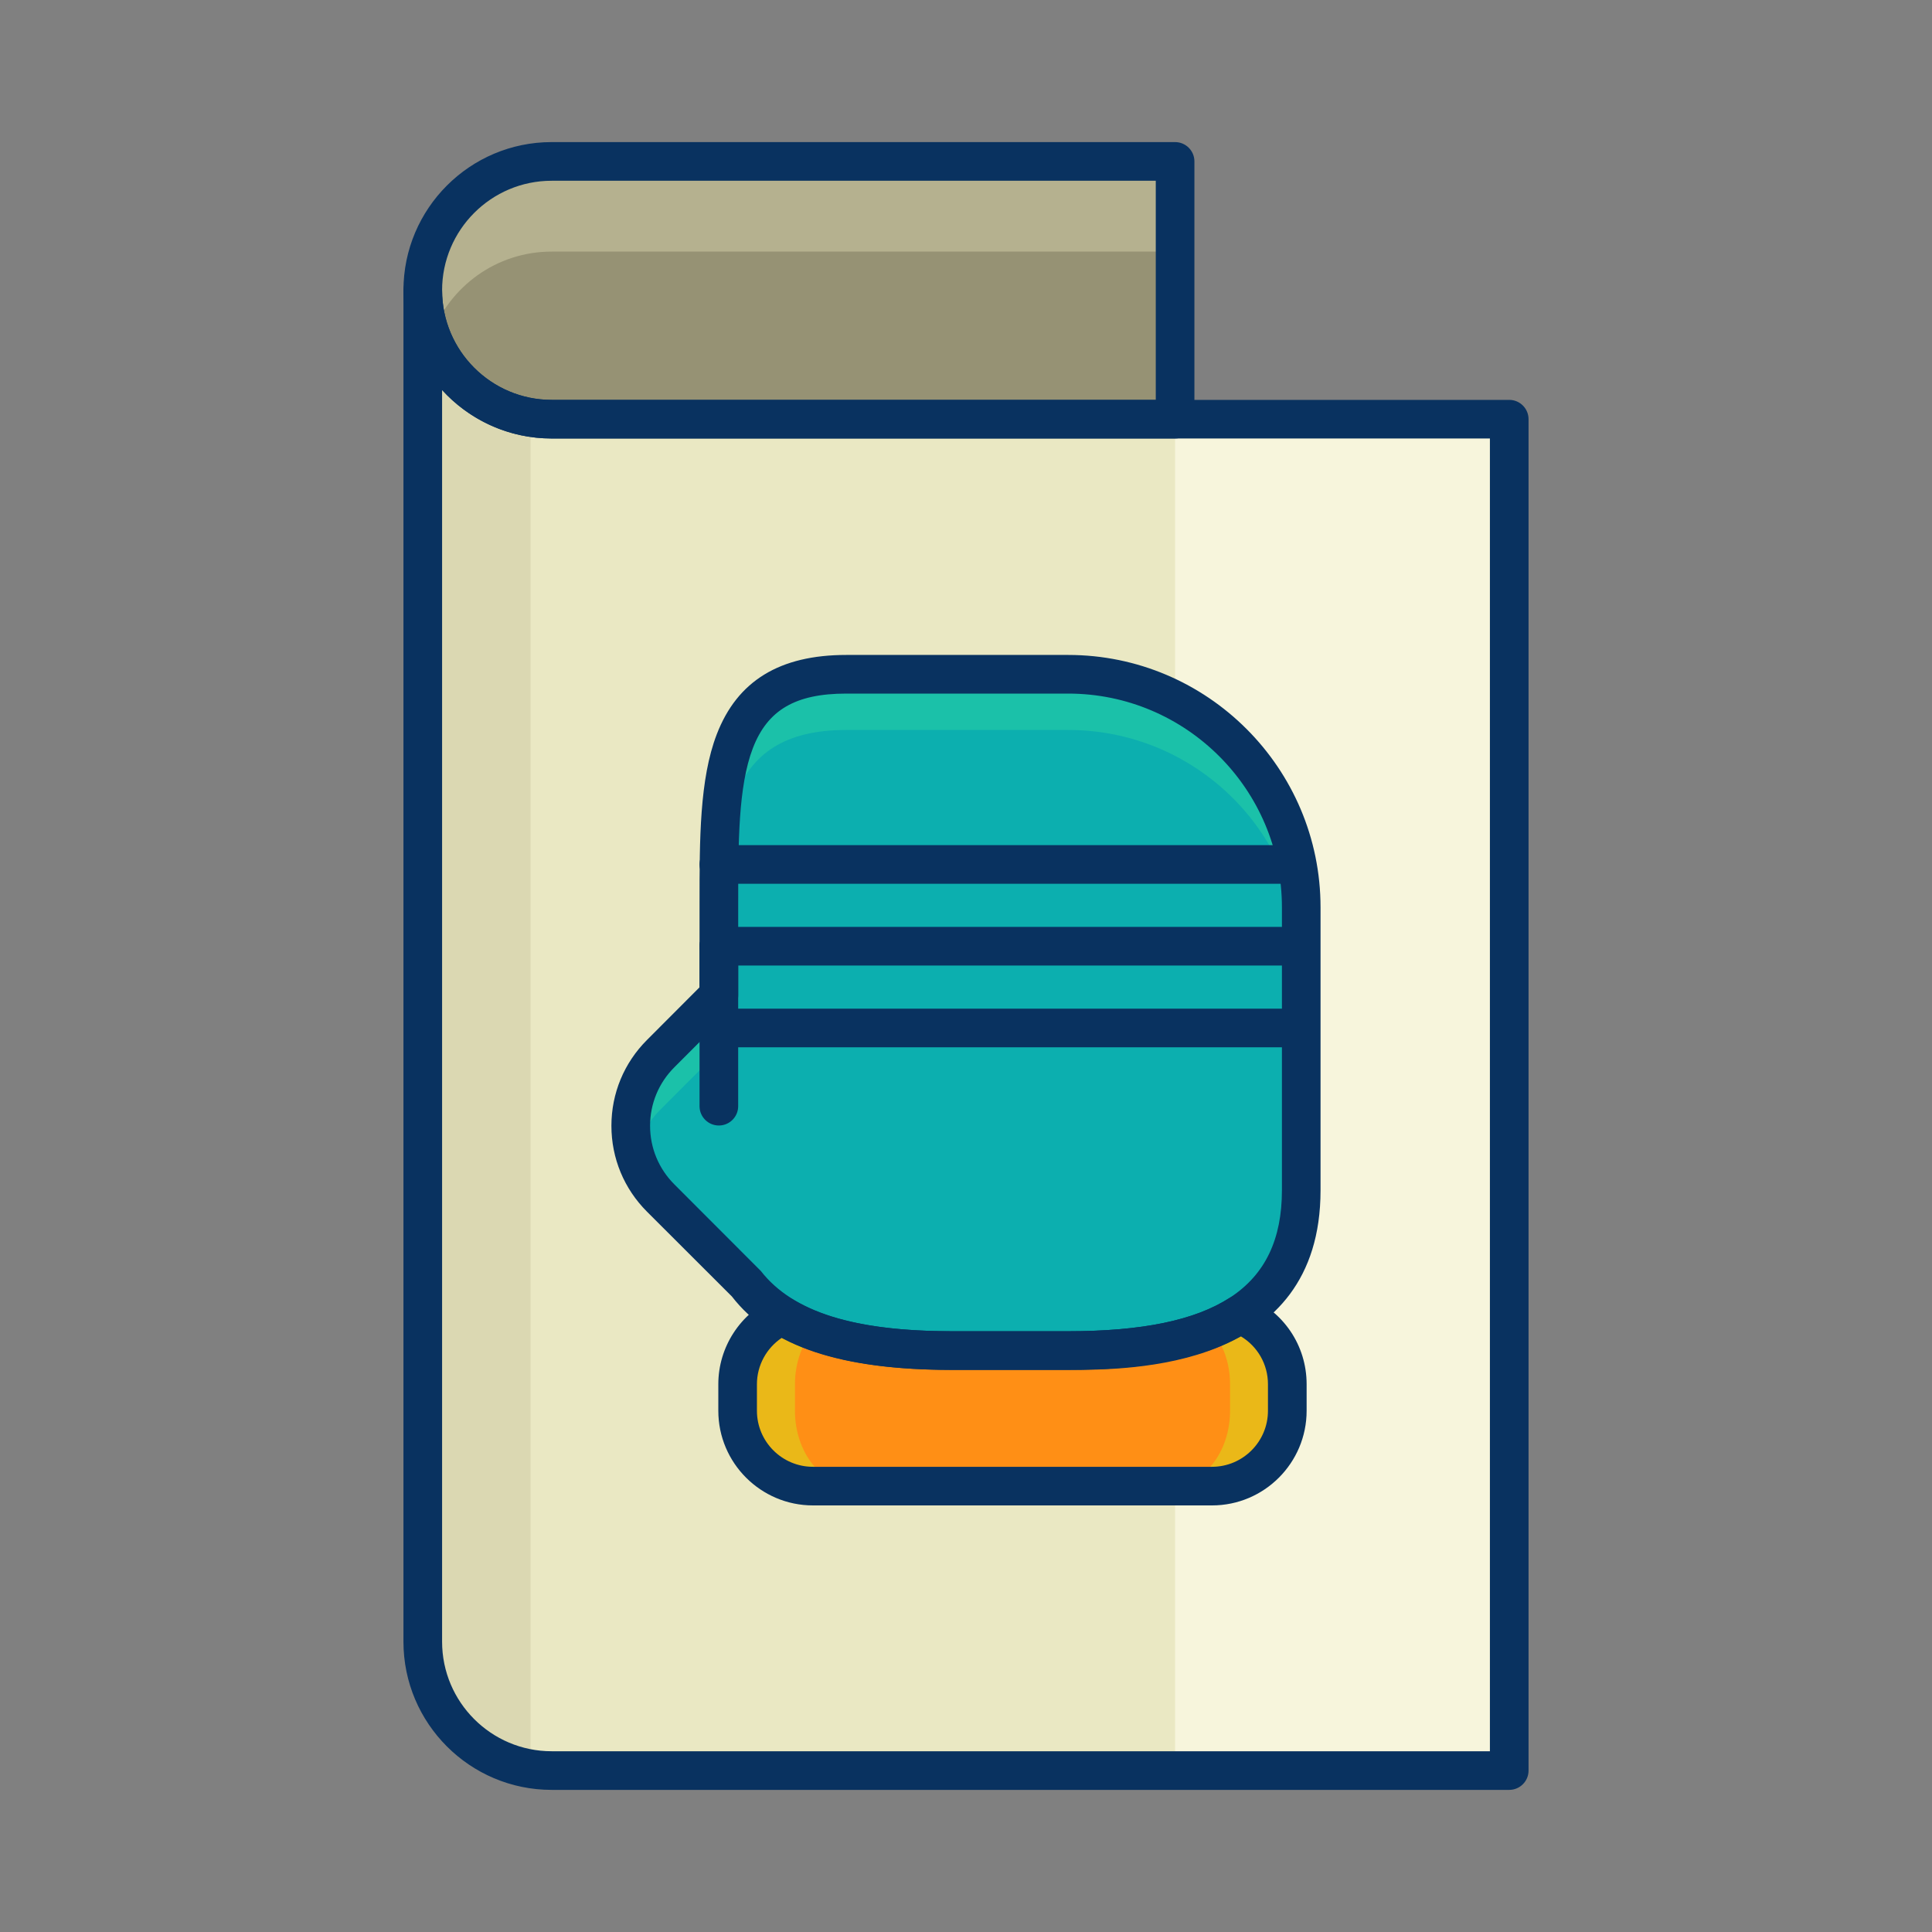
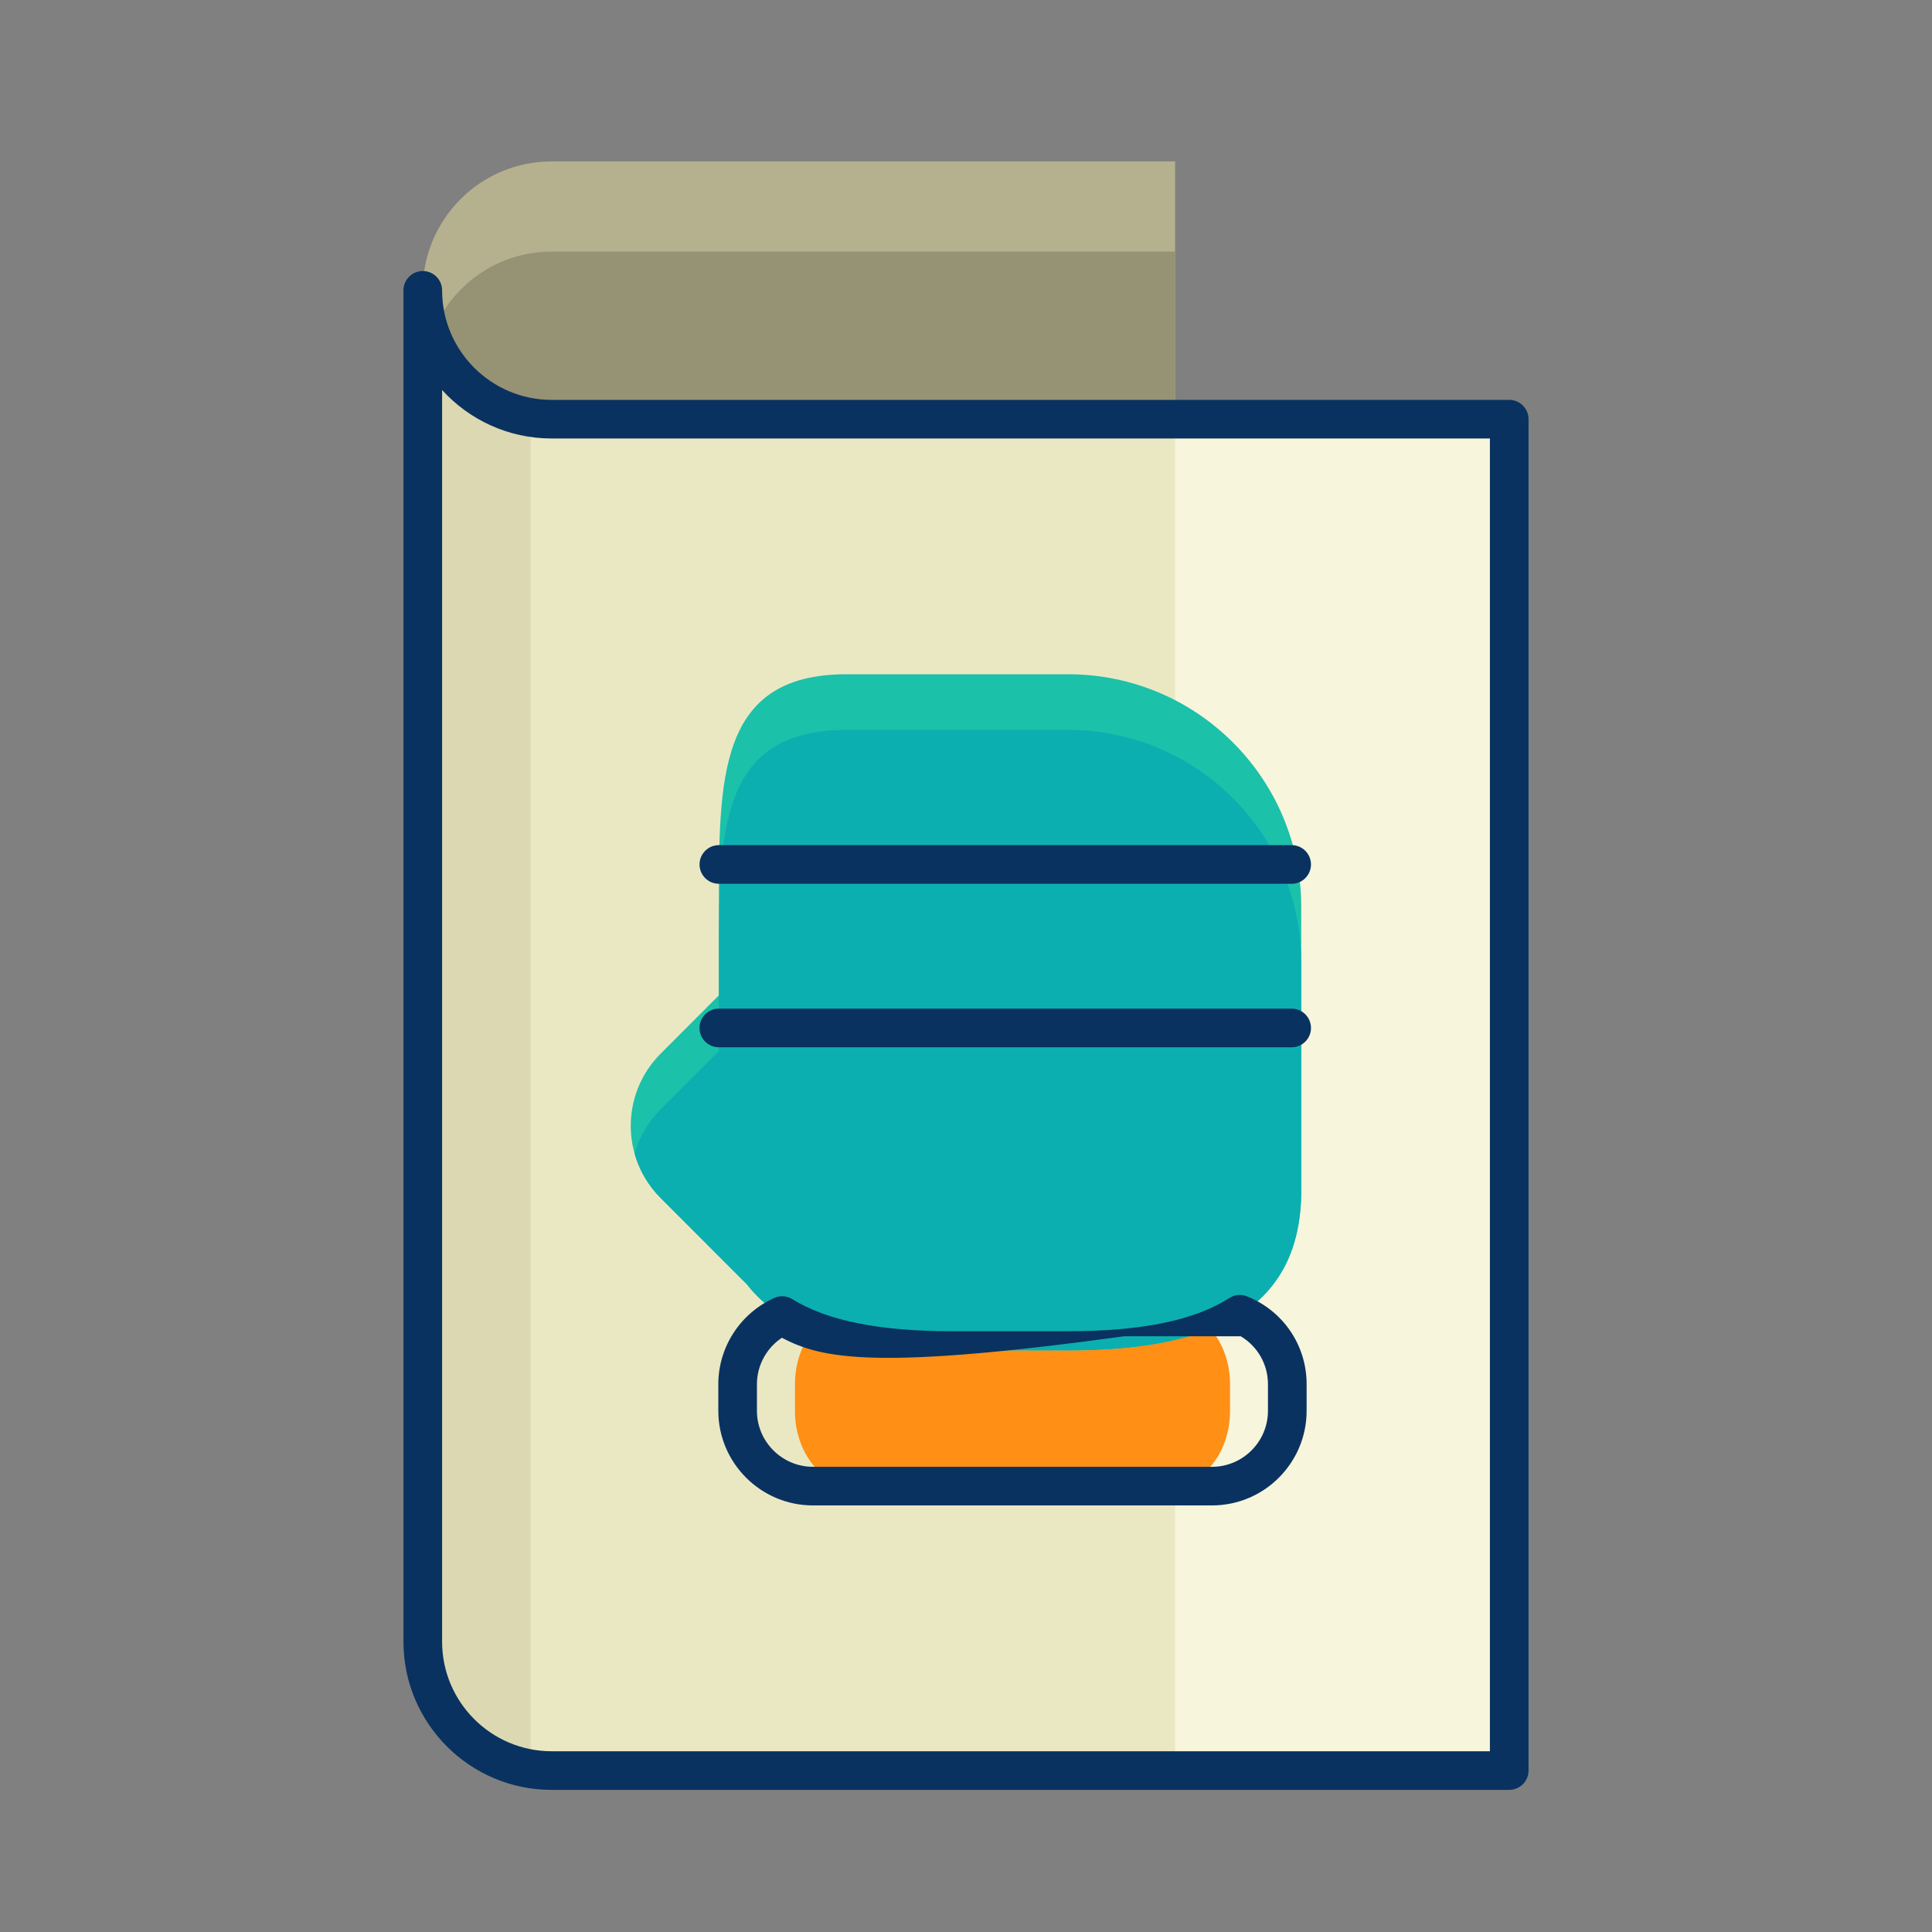
<svg xmlns="http://www.w3.org/2000/svg" enable-background="new 0 0 75 75" height="75px" version="1.1" viewBox="0 0 75 75" width="75px" xml:space="preserve">
  <rect x="0" y="0" width="75" height="75" fill="#808080" stroke="none" />
  <g id="Layer_1">
    <g>
      <g>
        <g>
          <g>
            <path d="M21.414,6.267c-2.764,0-5.002,2.24-5.002,5.004c0,2.762,2.238,5.002,5.002,5.002h24.203V6.267H21.414z" fill="#B5B18F" />
          </g>
          <g>
            <path d="M16.744,13.021c0.711,1.895,2.525,3.252,4.67,3.252h24.203V9.767H21.414       C19.27,9.767,17.455,11.124,16.744,13.021z" fill="#969274" />
          </g>
          <g>
            <path d="M16.412,11.271v52.461c0,2.762,2.238,5.002,5.002,5.002h37.174v-5.002v-5.004V16.272H21.414       C18.65,16.272,16.412,14.032,16.412,11.271z" fill="#EAE8C3" />
          </g>
          <g>
            <path d="M20.596,16.19c-2.371-0.393-4.184-2.438-4.184-4.92v52.461c0,2.482,1.812,4.527,4.184,4.92V16.19z" fill="#DBD8B2" />
          </g>
          <g>
            <polygon fill="#F7F5DC" points="58.588,58.728 58.588,16.272 45.617,16.272 45.617,68.733 58.588,68.733 58.588,63.731             " />
          </g>
        </g>
        <g>
          <g>
-             <path d="M45.617,17.022H21.414c-3.172,0-5.752-2.58-5.752-5.752c0-3.173,2.58-5.754,5.752-5.754h24.203       c0.414,0,0.75,0.336,0.75,0.75v10.006C46.367,16.687,46.031,17.022,45.617,17.022z M21.414,7.017       c-2.345,0-4.252,1.908-4.252,4.254c0,2.345,1.907,4.252,4.252,4.252h23.453V7.017H21.414z" fill="#093260" />
-           </g>
+             </g>
          <g>
            <path d="M58.588,69.483H21.414c-3.172,0-5.752-2.58-5.752-5.752V11.271c0-0.414,0.336-0.75,0.75-0.75       s0.75,0.336,0.75,0.75c0,2.345,1.907,4.252,4.252,4.252h37.174c0.414,0,0.75,0.336,0.75,0.75v52.461       C59.338,69.147,59.002,69.483,58.588,69.483z M17.162,15.14v48.591c0,2.345,1.907,4.252,4.252,4.252h36.424V17.022H21.414       C19.731,17.022,18.215,16.296,17.162,15.14z" fill="#093260" />
          </g>
        </g>
      </g>
      <g>
        <g>
          <g>
            <line fill="#0CAFAF" x1="27.906" x2="27.906" y1="36.731" y2="42.942" />
          </g>
          <g>
            <path d="M41.467,26.175h-8.613c-4.998,0-4.947,4.051-4.947,9.049v3.414l-2.258,2.262       c-1.551,1.549-1.551,4.061,0,5.609l3.357,3.361c1.533,1.982,4.518,2.559,7.949,2.559h4.512c4.998,0,9.047-1.223,9.047-6.221       V35.224C50.514,30.226,46.465,26.175,41.467,26.175z" fill="#1BC1A9" />
          </g>
          <g>
            <path d="M41.467,28.337h-8.613c-4.842,0-4.945,3.803-4.947,8.584v0.465v1.252V40.8l-2.258,2.262       c-0.496,0.496-0.832,1.092-1.012,1.725c0.18,0.631,0.516,1.227,1.012,1.723l3.357,3.361c1.533,1.982,4.518,2.559,7.949,2.559       h4.512c4.998,0,9.047-1.223,9.047-6.221v-8.822C50.514,32.388,46.465,28.337,41.467,28.337z" fill="#0CAFAF" />
          </g>
          <g>
-             <path d="M48.129,51.021c-1.652,1.061-4.021,1.408-6.662,1.408h-4.512c-2.6,0-4.941-0.336-6.592-1.357       c-1.016,0.457-1.729,1.475-1.729,2.662v1.033c0,1.615,1.311,2.924,2.924,2.924h15.492c1.615,0,2.922-1.309,2.922-2.924v-1.033       C49.973,52.501,49.207,51.452,48.129,51.021z" fill="#EAB818" />
-           </g>
+             </g>
          <g>
            <path d="M47.75,54.767v-1.033c0-0.854-0.295-1.611-0.756-2.145c-1.527,0.615-3.439,0.84-5.527,0.84h-0.451       h-3.57h-0.49c-2.023,0-3.885-0.209-5.393-0.779c-0.43,0.529-0.703,1.264-0.703,2.084v1.033c0,1.615,1.037,2.924,2.314,2.924       h12.262C46.715,57.69,47.75,56.382,47.75,54.767z" fill="#FF8F15" />
          </g>
        </g>
        <g>
          <g>
-             <path d="M27.906,43.692c-0.414,0-0.75-0.336-0.75-0.75v-6.211c0-0.414,0.336-0.75,0.75-0.75       s0.75,0.336,0.75,0.75v6.211C28.656,43.356,28.32,43.692,27.906,43.692z" fill="#093260" />
-           </g>
+             </g>
          <g>
-             <path d="M41.467,53.179h-4.512c-4.324,0-7.039-0.905-8.543-2.85l-3.294-3.29       c-0.892-0.891-1.383-2.075-1.383-3.335s0.491-2.444,1.383-3.335l2.038-2.042v-3.253c0-2.483-0.001-4.829,0.668-6.567       c0.797-2.074,2.442-3.082,5.029-3.082h8.613c5.402,0,9.797,4.396,9.797,9.799v10.984C51.264,53.179,43.89,53.179,41.467,53.179       z M32.854,26.925c-1.973,0-3.058,0.634-3.629,2.121c-0.568,1.479-0.568,3.689-0.568,6.029v3.563c0,0.198-0.079,0.39-0.219,0.53       L26.18,41.43c-0.609,0.607-0.944,1.415-0.944,2.274s0.335,1.667,0.943,2.274l3.357,3.361c1.243,1.598,3.649,2.339,7.419,2.339       h4.512c5.738,0,8.297-1.688,8.297-5.471V35.224c0-4.576-3.722-8.299-8.297-8.299H32.854z" fill="#093260" />
-           </g>
+             </g>
          <g>
-             <path d="M47.051,58.44H31.559c-2.025,0-3.674-1.648-3.674-3.674v-1.033c0-1.439,0.853-2.753,2.171-3.346       c0.226-0.104,0.491-0.085,0.702,0.046c1.354,0.838,3.381,1.245,6.197,1.245h4.512c2.858,0,4.905-0.422,6.257-1.289       c0.206-0.132,0.46-0.155,0.684-0.065c1.407,0.563,2.315,1.901,2.315,3.409v1.033C50.723,56.792,49.075,58.44,47.051,58.44z        M30.354,51.931c-0.599,0.399-0.97,1.074-0.97,1.803v1.033c0,1.198,0.976,2.174,2.174,2.174h15.492       c1.197,0,2.172-0.976,2.172-2.174v-1.033c0-0.773-0.405-1.472-1.058-1.861c-1.581,0.879-3.778,1.307-6.698,1.307h-4.512       C34.093,53.179,31.927,52.77,30.354,51.931z" fill="#093260" />
+             <path d="M47.051,58.44H31.559c-2.025,0-3.674-1.648-3.674-3.674v-1.033c0-1.439,0.853-2.753,2.171-3.346       c0.226-0.104,0.491-0.085,0.702,0.046c1.354,0.838,3.381,1.245,6.197,1.245h4.512c2.858,0,4.905-0.422,6.257-1.289       c0.206-0.132,0.46-0.155,0.684-0.065c1.407,0.563,2.315,1.901,2.315,3.409v1.033C50.723,56.792,49.075,58.44,47.051,58.44z        M30.354,51.931c-0.599,0.399-0.97,1.074-0.97,1.803v1.033c0,1.198,0.976,2.174,2.174,2.174h15.492       c1.197,0,2.172-0.976,2.172-2.174v-1.033c0-0.773-0.405-1.472-1.058-1.861h-4.512       C34.093,53.179,31.927,52.77,30.354,51.931z" fill="#093260" />
          </g>
        </g>
        <g>
          <path d="M50.143,34.308H27.906c-0.414,0-0.75-0.336-0.75-0.75s0.336-0.75,0.75-0.75h22.236      c0.414,0,0.75,0.336,0.75,0.75S50.557,34.308,50.143,34.308z" fill="#093260" />
        </g>
        <g>
-           <path d="M50.143,37.481H27.906c-0.414,0-0.75-0.336-0.75-0.75s0.336-0.75,0.75-0.75h22.236      c0.414,0,0.75,0.336,0.75,0.75S50.557,37.481,50.143,37.481z" fill="#093260" />
-         </g>
+           </g>
        <g>
          <path d="M50.143,40.655H27.906c-0.414,0-0.75-0.336-0.75-0.75s0.336-0.75,0.75-0.75h22.236      c0.414,0,0.75,0.336,0.75,0.75S50.557,40.655,50.143,40.655z" fill="#093260" />
        </g>
      </g>
    </g>
  </g>
</svg>